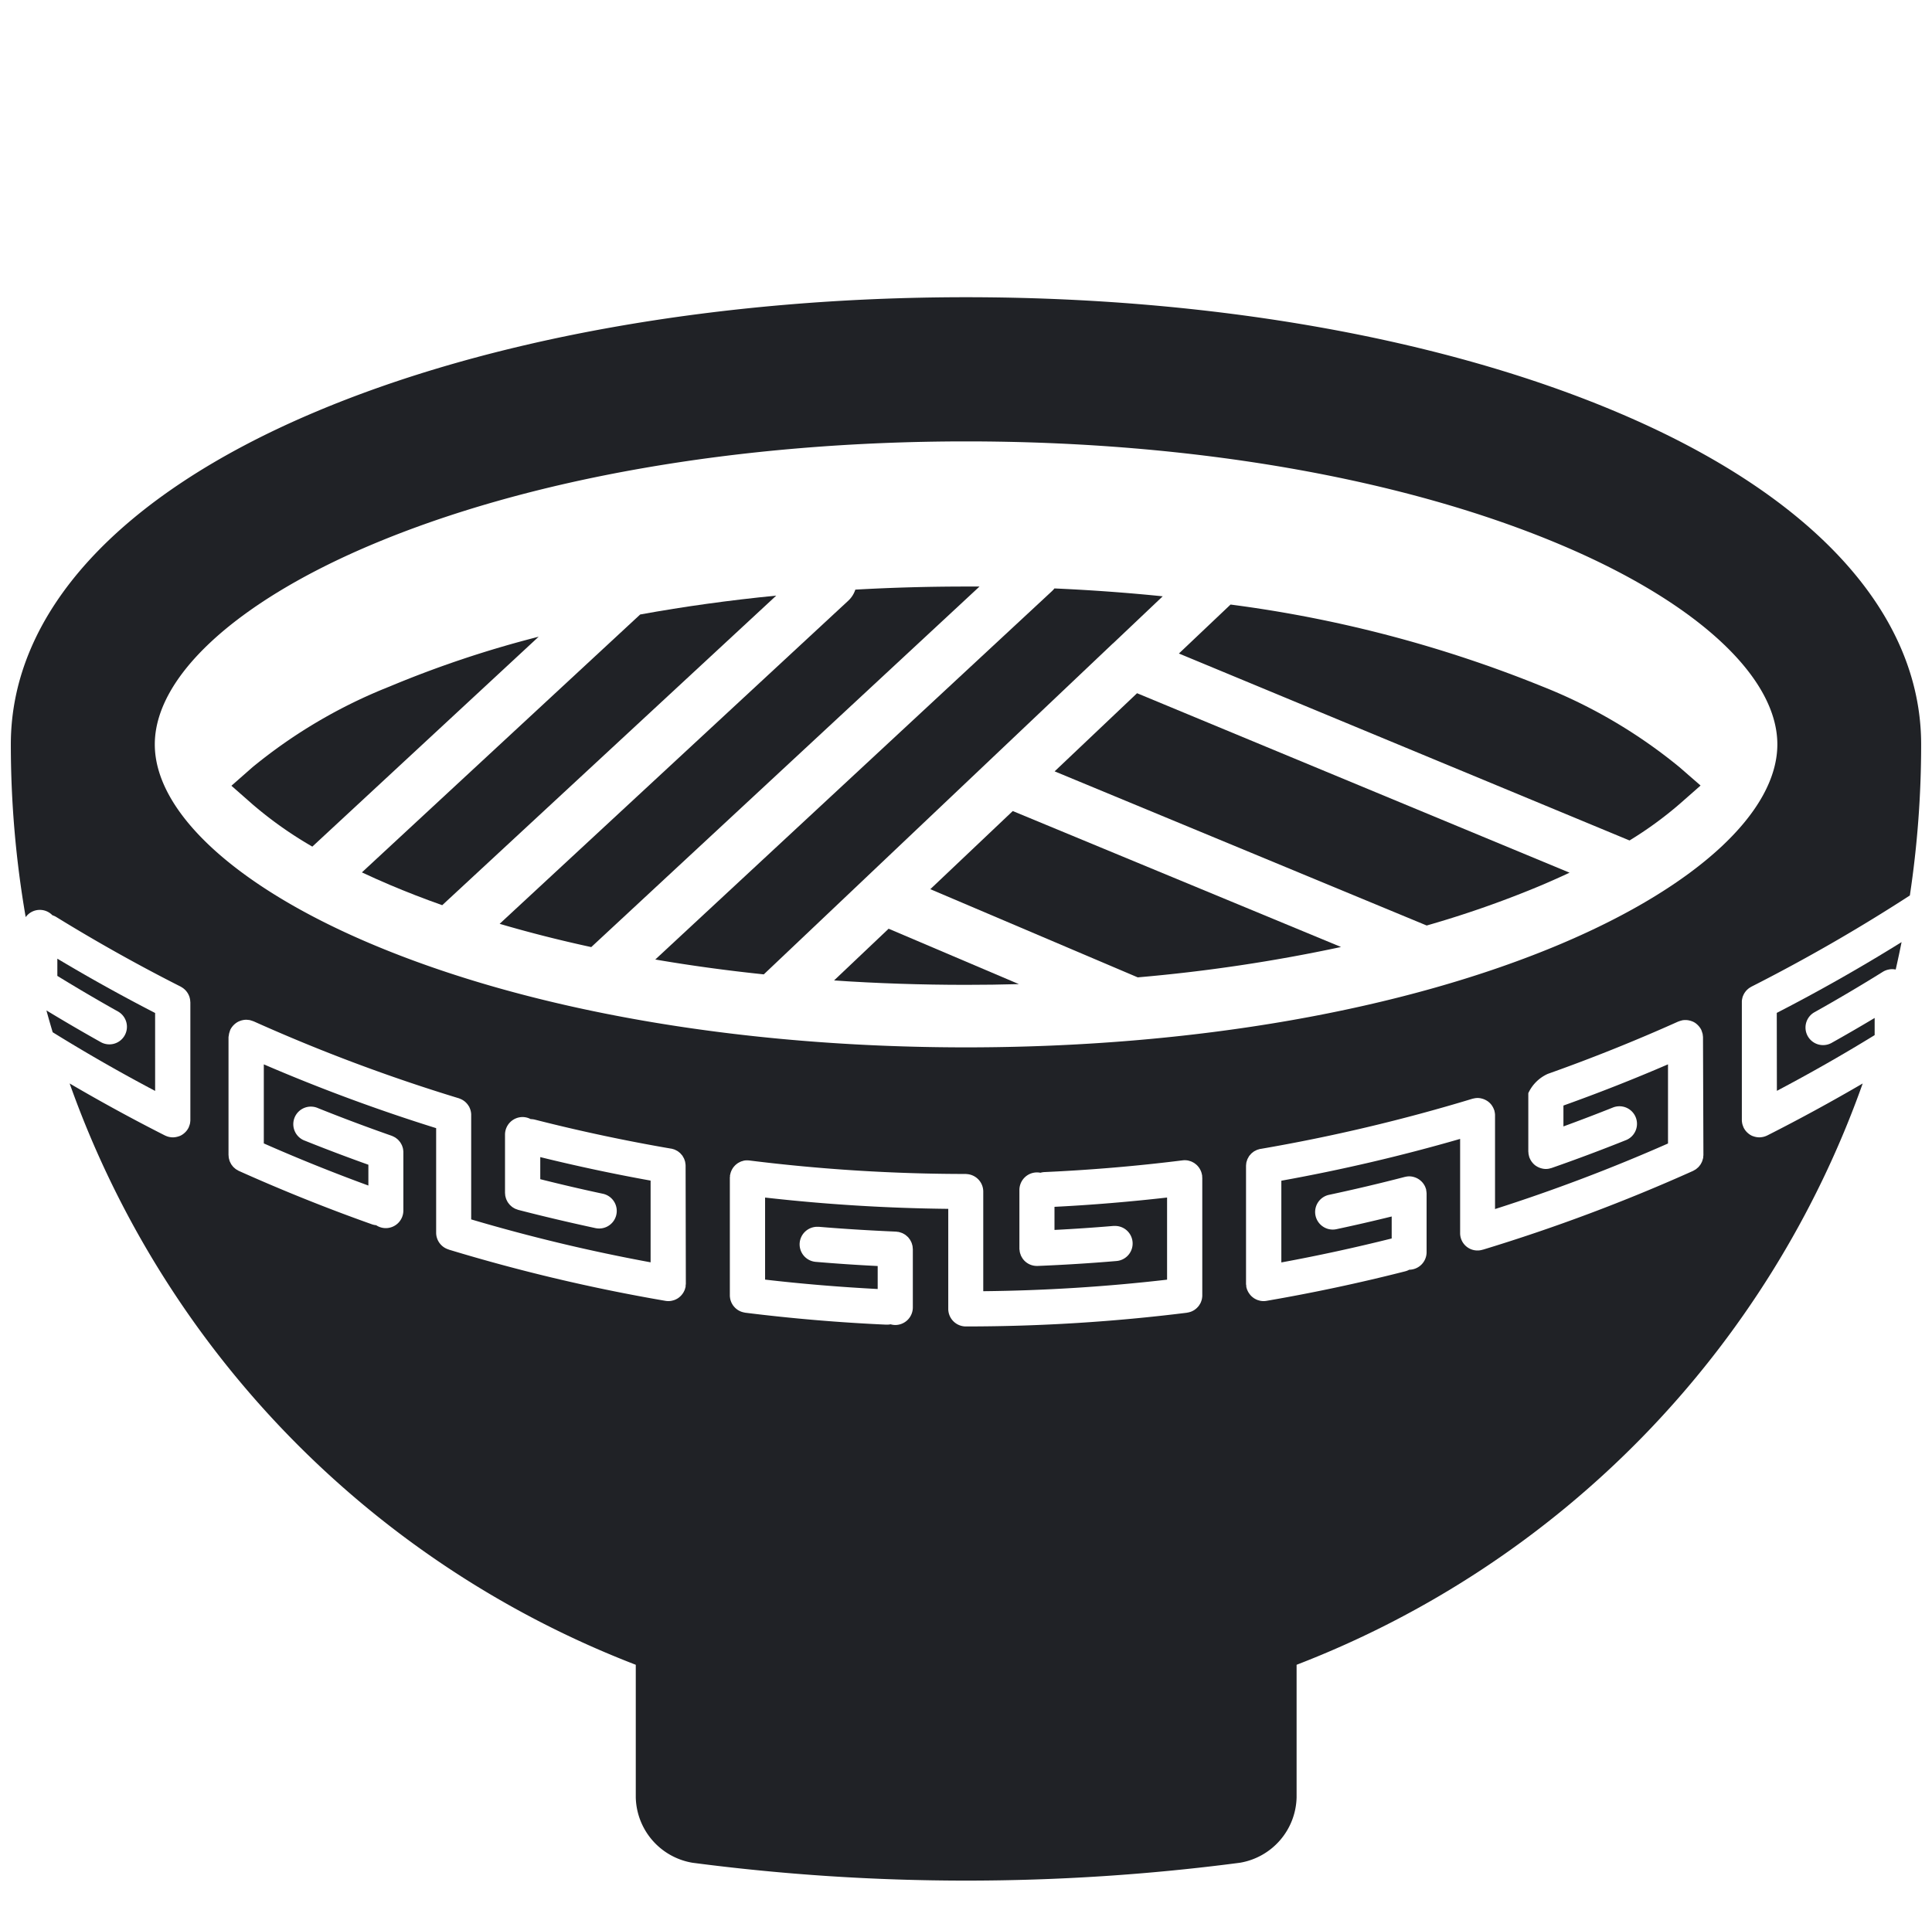
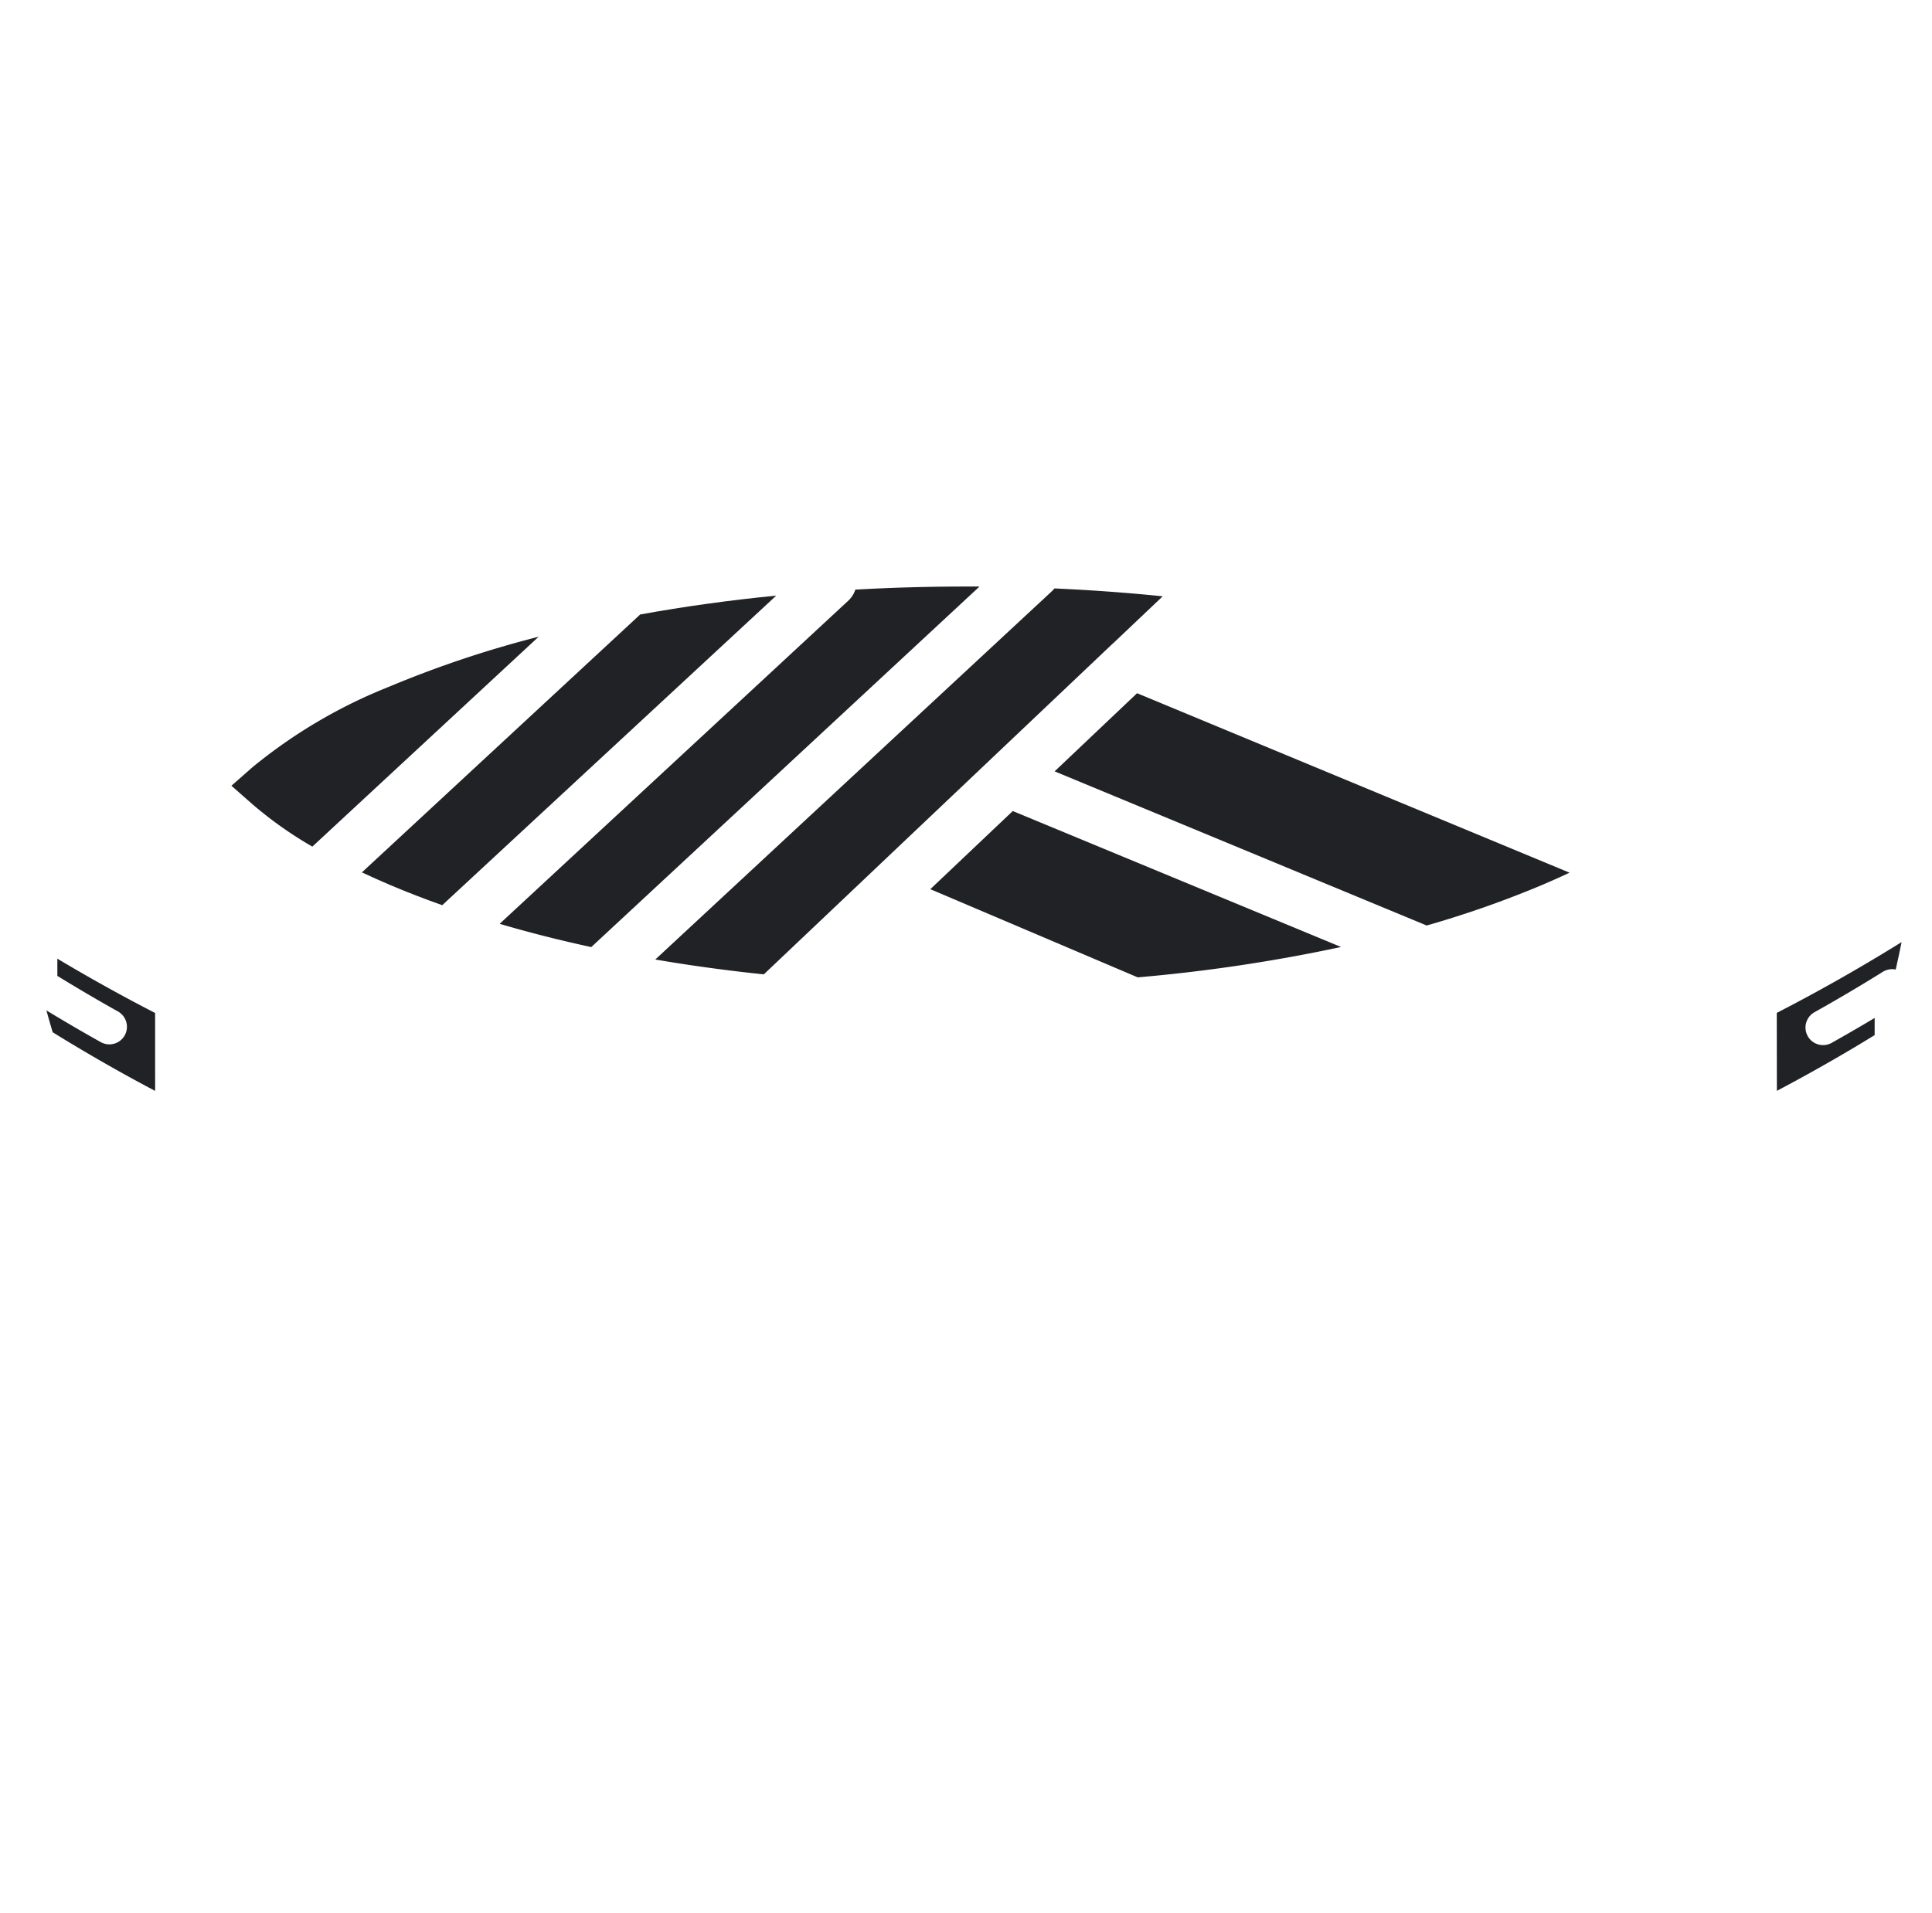
<svg xmlns="http://www.w3.org/2000/svg" width="104" height="103" viewBox="0 0 104 103">
  <defs>
    <clipPath id="clip-path">
      <rect id="長方形_1280" data-name="長方形 1280" width="104" height="103" transform="translate(-231.276 -113.615)" fill="#fff" stroke="#707070" stroke-width="1" />
    </clipPath>
  </defs>
  <g id="icon_restautrant" transform="translate(231.276 113.615)">
    <g id="マスクグループ_30" data-name="マスクグループ 30" clip-path="url(#clip-path)">
-       <path id="パス_5198" data-name="パス 5198" d="M309.06,270.3a27.676,27.676,0,0,0-7.374-4.341,67.945,67.945,0,0,0-16.789-4.413l-2.78,2.636,24.257,10.066a20.217,20.217,0,0,0,2.687-1.957l1.137-1Z" transform="translate(-449.932 -342.61)" fill="#202226" />
      <path id="パス_5199" data-name="パス 5199" d="M69.821,269.309a57.515,57.515,0,0,0-8.028,2.683,27.662,27.662,0,0,0-7.374,4.341l-1.137,1,1.137,1a21.054,21.054,0,0,0,3.219,2.277Z" transform="translate(-272.101 -348.641)" fill="#202226" />
      <path id="パス_5200" data-name="パス 5200" d="M180.285,260.61l2.681-2.542q-2.856-.292-5.828-.424a1.393,1.393,0,0,1-.136.148l-21.351,19.832q2.839.487,5.841.8l5.429-5.147.009-.009,13.351-12.659Z" transform="translate(-351.653 -339.576)" fill="#202226" />
      <path id="パス_5201" data-name="パス 5201" d="M226.514,311.423l-4.438,4.207,11.165,4.748a88.488,88.488,0,0,0,10.944-1.635Z" transform="translate(-403.273 -381.369)" fill="#202226" />
      <path id="パス_5202" data-name="パス 5202" d="M136.82,257.942l-18.761,17.392c1.579.465,3.226.883,4.931,1.253l20.9-19.413c-.242,0-.484,0-.726,0q-3.02,0-5.958.166A1.411,1.411,0,0,1,136.82,257.942Z" transform="translate(-322.439 -339.208)" fill="#202226" />
      <path id="パス_5203" data-name="パス 5203" d="M256.537,282.959l-4.437,4.207,20.028,8.3a55.19,55.19,0,0,0,6.232-2.191c.5-.214.988-.432,1.459-.653Z" transform="translate(-426.605 -359.249)" fill="#202226" />
      <path id="パス_5204" data-name="パス 5204" d="M107.094,259.381c-2.521.248-4.97.588-7.324,1.016L84.79,274.283q.719.338,1.489.666,1.365.58,2.835,1.1Z" transform="translate(-296.585 -340.926)" fill="#202226" />
-       <path id="パス_5205" data-name="パス 5205" d="M201.76,339.848l-2.939,2.786c2.323.156,4.7.236,7.1.236q1.435,0,2.851-.039Z" transform="translate(-385.201 -403.458)" fill="#202226" />
      <path id="パス_5206" data-name="パス 5206" d="M14.444,350.011c-1.779-.916-3.542-1.895-5.263-2.924v.927c1.07.657,2.163,1.3,3.258,1.913a.946.946,0,1,1-.924,1.651c-.979-.548-1.958-1.12-2.922-1.705q.162.591.337,1.175,2.7,1.673,5.515,3.159Z" transform="translate(-237.37 -409.084)" fill="#202226" />
      <path id="パス_5207" data-name="パス 5207" d="M426.54,351.115c1.785-.942,3.549-1.946,5.263-3v-.924c-.773.462-1.553.915-2.334,1.352a.946.946,0,0,1-.923-1.651c1.248-.7,2.494-1.434,3.7-2.187a.941.941,0,0,1,.126-.065l.024-.009a.927.927,0,0,1,.136-.042l.044-.009a.911.911,0,0,1,.169-.017h0a.951.951,0,0,1,.169.017l.023,0q.167-.732.315-1.473c-2.189,1.361-4.436,2.637-6.718,3.811Z" transform="translate(-562.166 -405.996)" fill="#202226" />
-       <path id="パス_5208" data-name="パス 5208" d="M94.55,232.414l-.044.019-.029.013a.963.963,0,0,1-.154.047l-.028.005a.934.934,0,0,1-.172.018.961.961,0,0,1-.173-.017l-.038-.008a.956.956,0,0,1-.152-.047l-.006,0a.929.929,0,0,1-.153-.083l-.016-.012a.936.936,0,0,1-.12-.1l-.015-.014a.964.964,0,0,1-.108-.132l-.01-.016a.96.96,0,0,1-.052-.088c-.005-.01-.008-.021-.012-.031a.858.858,0,0,1-.033-.084.9.9,0,0,1-.029-.094c-.006-.025-.01-.051-.014-.077a.894.894,0,0,1-.011-.111c0-.01,0-.019,0-.029v-6.325c0-.016,0-.031,0-.046,0-.036.005-.072.011-.109s.012-.057.019-.085.006-.037.012-.055.011-.025.016-.038.022-.054.035-.08a1,1,0,0,1,.048-.088c.013-.021.028-.042.043-.062a.856.856,0,0,1,.069-.084c.017-.018.035-.034.052-.05a.958.958,0,0,1,.082-.068c.023-.016.047-.031.072-.045s.034-.024.053-.033a93.577,93.577,0,0,0,8.532-4.912,54.615,54.615,0,0,0,.608-8.132c0-7.054-5.784-13.4-16.288-17.857-9.447-4.013-21.923-6.223-35.13-6.223s-25.682,2.21-35.13,6.223C5.785,197.963,0,204.3,0,211.358a54.539,54.539,0,0,0,.8,9.3.938.938,0,0,1,1.438-.1.947.947,0,0,1,.208.094c2.172,1.337,4.426,2.6,6.7,3.75.018.009.032.021.049.031a.891.891,0,0,1,.079.051.86.86,0,0,1,.074.061c.022.02.042.039.062.06a.8.8,0,0,1,.06.073.875.875,0,0,1,.093.15c.014.029.028.059.04.09s.017.052.024.079.016.064.022.1.007.06.009.091.006.039.006.06v6.325c0,.011,0,.022,0,.033a.856.856,0,0,1-.01.095c0,.031-.008.062-.015.092s-.016.056-.026.084a.925.925,0,0,1-.036.094c0,.009-.007.02-.011.029a.954.954,0,0,1-.052.087l-.01.017a.95.95,0,0,1-.108.131l-.015.014a.922.922,0,0,1-.12.1l-.016.012a.933.933,0,0,1-.153.083l-.006,0a.955.955,0,0,1-.153.047l-.039.008a.853.853,0,0,1-.345,0l-.028-.005a.934.934,0,0,1-.153-.048l-.029-.012-.044-.019q-2.6-1.318-5.129-2.8a52.283,52.283,0,0,0,30.475,31.3v7.141a3.655,3.655,0,0,0,3.052,3.518,113.394,113.394,0,0,0,29.468,0,3.655,3.655,0,0,0,3.052-3.518v-7.141a52.283,52.283,0,0,0,30.474-31.3C98,230.6,96.28,231.538,94.55,232.414Zm-58.214,7.974c0,.023,0,.044-.007.066s0,.062-.007.093c0,.006,0,.011,0,.016,0,.022-.011.043-.017.064a1.031,1.031,0,0,1-.034.11c-.007.018-.017.035-.025.053a.91.91,0,0,1-.058.107c-.009.014-.019.027-.029.041a.964.964,0,0,1-.082.1l-.031.031a1.027,1.027,0,0,1-.1.085l-.035.025a1,1,0,0,1-.119.065l-.039.018a.921.921,0,0,1-.136.042c-.012,0-.024.008-.037.01a.932.932,0,0,1-.183.019.985.985,0,0,1-.161-.014A95.746,95.746,0,0,1,23.6,238.568c-.015,0-.027-.012-.042-.017a.944.944,0,0,1-.663-.9v-5.63a95.372,95.372,0,0,1-9.277-3.435v4.257c1.846.815,3.733,1.574,5.629,2.268v-1.12c-1.144-.409-2.285-.84-3.4-1.288a.946.946,0,1,1,.7-1.755c1.3.521,2.629,1.02,3.953,1.483.01,0,.017.009.027.012a.908.908,0,0,1,.088.041c.028.014.055.028.081.044s.045.033.068.05a.925.925,0,0,1,.077.064c.02.019.037.04.055.061a.935.935,0,0,1,.062.075c.018.025.032.052.047.078s.03.051.042.077a.889.889,0,0,1,.033.089c.01.028.019.056.026.085s.01.058.014.088a.87.87,0,0,1,.01.1c0,.01,0,.019,0,.029v3.134a.947.947,0,0,1-.945.946.937.937,0,0,1-.519-.157.92.92,0,0,1-.219-.046c-2.418-.857-4.83-1.826-7.171-2.877-.027-.012-.051-.029-.076-.044s-.049-.026-.072-.041a.941.941,0,0,1-.095-.078c-.014-.013-.029-.024-.043-.037a.952.952,0,0,1-.078-.094c-.012-.017-.027-.032-.038-.049a1.022,1.022,0,0,1-.049-.091c-.013-.025-.027-.05-.037-.076,0-.006-.006-.01-.008-.016-.01-.025-.014-.052-.021-.078s-.017-.055-.023-.084a.92.92,0,0,1-.012-.121c0-.018-.006-.035-.006-.054v-6.325s0-.006,0-.01A.91.91,0,0,1,11.74,227c0-.021,0-.043.008-.063a.922.922,0,0,1,.029-.1c.009-.028.016-.056.028-.083,0,0,0-.007,0-.01a.911.911,0,0,1,.075-.134l.018-.024a.93.93,0,0,1,.088-.106l.031-.031a.9.9,0,0,1,.107-.088l.023-.017a.922.922,0,0,1,.144-.078l.039-.015a.907.907,0,0,1,.124-.039l.045-.01a.954.954,0,0,1,.171-.018c.02,0,.04,0,.06.006a.952.952,0,0,1,.134.014c.019,0,.036.012.055.017a.94.94,0,0,1,.129.043l.01,0a93.5,93.5,0,0,0,11.056,4.148c.016,0,.03.013.045.018s.057.022.085.035a.978.978,0,0,1,.087.047c.022.014.044.028.066.044a.95.95,0,0,1,.082.068c.019.017.036.035.053.054a.939.939,0,0,1,.066.079c.017.023.033.047.047.071s.021.028.029.043.01.027.017.04a.839.839,0,0,1,.034.083.93.93,0,0,1,.029.094c.007.027.012.053.016.081a.909.909,0,0,1,.011.107c0,.013,0,.026,0,.04v5.618a94.006,94.006,0,0,0,9.658,2.311v-4.4c-1.989-.358-3.979-.782-5.939-1.265v1.189c1.116.281,2.245.545,3.369.784a.946.946,0,0,1-.2,1.871.978.978,0,0,1-.2-.021c-1.388-.3-2.787-.627-4.159-.983-.022-.006-.04-.016-.061-.023s-.063-.021-.093-.034-.056-.029-.083-.045-.05-.029-.074-.046-.05-.04-.074-.062-.043-.038-.063-.059-.04-.047-.059-.071-.037-.048-.054-.074-.028-.05-.041-.076-.029-.057-.041-.087-.018-.056-.026-.085a.92.92,0,0,1-.023-.09c-.006-.033-.008-.066-.01-.1s-.006-.041-.006-.064v-3.135a.947.947,0,0,1,.946-.946.932.932,0,0,1,.435.111.969.969,0,0,1,.229.029c2.408.614,4.872,1.139,7.326,1.56l.015,0a.892.892,0,0,1,.087.024.872.872,0,0,1,.093.029c.023.009.044.022.066.033a.853.853,0,0,1,.1.053c.018.011.033.025.049.038a.906.906,0,0,1,.092.076c.017.017.031.036.047.054a.921.921,0,0,1,.064.074l.006.011c.015.021.025.044.038.067a.956.956,0,0,1,.052.095c.008.018.012.039.019.057a.924.924,0,0,1,.037.119c0,.018,0,.037.007.055a.947.947,0,0,1,.013.13s0,.008,0,.011Zm27.8.631c0,.013,0,.026,0,.039a1.188,1.188,0,0,1-.026.187c-.007.029-.016.056-.026.084s-.022.061-.035.09-.026.05-.041.074-.033.055-.051.082-.036.045-.055.066-.042.047-.064.068-.045.038-.068.057a.905.905,0,0,1-.075.054c-.025.016-.051.029-.078.043s-.057.028-.087.039-.055.018-.084.026a.86.86,0,0,1-.1.023c-.012,0-.023.006-.035.008a96.187,96.187,0,0,1-11.868.739l-.018,0-.018,0a.947.947,0,0,1-.945-.946v-5.386a96.315,96.315,0,0,1-9.86-.608v4.418c2.009.233,4.04.4,6.061.506v-1.238c-1.112-.055-2.23-.13-3.336-.224a.946.946,0,0,1-.863-1.022.95.95,0,0,1,.939-.866c.028,0,.056,0,.084,0,1.375.116,2.774.2,4.159.26a.8.8,0,0,1,.083.012c.028,0,.057.005.084.012a1.038,1.038,0,0,1,.1.031c.024.008.049.015.072.025a.948.948,0,0,1,.1.053c.021.012.043.023.062.037a.969.969,0,0,1,.08.066c.021.018.042.035.061.055l.016.014c.018.02.031.042.047.062a.825.825,0,0,1,.051.068.928.928,0,0,1,.049.09c.012.024.025.047.035.072a.912.912,0,0,1,.031.1c.007.027.016.053.021.08a1,1,0,0,1,.01.1c0,.023.007.046.007.07v3.135a.947.947,0,0,1-.946.946.936.936,0,0,1-.251-.038.949.949,0,0,1-.19.019H47.12c-2.527-.113-5.079-.33-7.588-.643-.012,0-.023-.006-.035-.008a.907.907,0,0,1-.1-.023c-.029-.008-.057-.016-.084-.026a.908.908,0,0,1-.086-.039c-.027-.013-.054-.027-.08-.043s-.05-.035-.074-.053-.047-.037-.069-.058a.823.823,0,0,1-.063-.067c-.019-.022-.039-.044-.056-.067s-.035-.053-.051-.08a.866.866,0,0,1-.041-.076.85.85,0,0,1-.035-.088c-.01-.029-.02-.058-.027-.087a1.286,1.286,0,0,1-.026-.188c0-.012,0-.024,0-.036v-6.324c0-.02,0-.038.006-.057s0-.04,0-.06.006-.025.009-.039a.794.794,0,0,1,.018-.08.886.886,0,0,1,.029-.094c.01-.025.02-.05.032-.074a.925.925,0,0,1,.045-.084c.014-.023.029-.046.045-.068a.881.881,0,0,1,.058-.07c.019-.022.038-.042.059-.062s.043-.037.066-.055a.855.855,0,0,1,.073-.053c.023-.014.048-.027.072-.039s.055-.029.084-.041.055-.017.082-.025a.634.634,0,0,1,.222-.038c.015,0,.029,0,.044,0h0a1,1,0,0,1,.115.007,94.228,94.228,0,0,0,11.634.725c.016,0,.032,0,.048.005a.945.945,0,0,1,.9.941V240.8a94.274,94.274,0,0,0,9.895-.621v-4.422c-2.011.228-4.042.4-6.061.5v1.244c1.061-.054,2.126-.126,3.176-.215.027,0,.054,0,.081,0a.946.946,0,0,1,.079,1.889c-1.4.119-2.831.208-4.244.265h-.039a.947.947,0,0,1-.189-.019h0a.939.939,0,0,1-.477-.257l0,0a.918.918,0,0,1-.111-.135c-.006-.008-.01-.018-.015-.027a.929.929,0,0,1-.07-.129c-.008-.019-.013-.039-.02-.059a.87.87,0,0,1-.035-.112.8.8,0,0,1-.012-.084c0-.028-.01-.055-.012-.084,0-.007,0-.013,0-.02s0-.012,0-.018V235.35a.947.947,0,0,1,.946-.946.915.915,0,0,1,.185.019.936.936,0,0,1,.214-.037c2.477-.111,4.979-.323,7.437-.631a.982.982,0,0,1,.116-.007h0l.019,0a.972.972,0,0,1,.162.016c.025.005.048.014.072.021a.811.811,0,0,1,.1.031.777.777,0,0,1,.074.036.92.92,0,0,1,.082.045c.023.015.044.032.066.049s.05.039.073.06.037.038.055.058a.946.946,0,0,1,.06.074c.016.022.03.044.044.067a.818.818,0,0,1,.045.084c.012.025.023.051.033.076s.02.059.028.09.014.057.019.086c0,.012.006.024.008.036s0,.039,0,.058.006.039.006.06Zm26.976-7.556c0,.029-.006.055-.008.083s0,.06-.009.089a.9.9,0,0,1-.029.1c-.007.024-.013.048-.022.072a.978.978,0,0,1-.045.092c-.013.024-.024.049-.039.072a.863.863,0,0,1-.054.071.8.8,0,0,1-.061.074c-.019.02-.041.037-.062.055s-.05.044-.077.064a.846.846,0,0,1-.086.05c-.022.012-.042.027-.065.038a95.4,95.4,0,0,1-11.281,4.232c-.019.006-.039.009-.058.014a.933.933,0,0,1-1.2-.908V232.6a95.94,95.94,0,0,1-9.624,2.251v4.4c1.992-.366,3.983-.8,5.94-1.29v-1.184c-.989.244-1.985.473-2.976.684a.969.969,0,0,1-.2.021.951.951,0,0,1-.924-.749.945.945,0,0,1,.728-1.122c1.36-.29,2.732-.614,4.077-.964l.031-.006.039-.008a.956.956,0,0,1,.169-.017.935.935,0,0,1,.177.018c.016,0,.031.008.046.012a.971.971,0,0,1,.121.038l.05.022a.941.941,0,0,1,.107.058l.042.028a1,1,0,0,1,.1.084c.009.009.019.016.028.026a.949.949,0,0,1,.192.285c.006.014.01.03.015.044a.83.83,0,0,1,.033.093c0,.008,0,.016,0,.025a.879.879,0,0,1,.014.091.949.949,0,0,1,.01.1c0,.008,0,.015,0,.023V238.7a.946.946,0,0,1-.935.944.93.93,0,0,1-.207.083c-2.455.627-4.97,1.162-7.475,1.592a.972.972,0,0,1-.16.014.935.935,0,0,1-.183-.019c-.013,0-.026-.007-.039-.011a.946.946,0,0,1-.133-.041c-.014-.006-.028-.013-.042-.02a.966.966,0,0,1-.116-.063l-.037-.027a.965.965,0,0,1-.1-.083c-.012-.011-.023-.022-.034-.034a.848.848,0,0,1-.08-.1c-.011-.014-.021-.029-.031-.044a.906.906,0,0,1-.056-.1c-.009-.019-.019-.038-.027-.058a.915.915,0,0,1-.033-.1c-.006-.023-.014-.045-.018-.069,0-.005,0-.01,0-.015,0-.026,0-.052-.006-.078s-.008-.054-.008-.082v-6.324s0-.008,0-.012a.945.945,0,0,1,.012-.12c0-.022,0-.044.008-.066a.927.927,0,0,1,.033-.108c.008-.023.013-.047.023-.069s.031-.057.046-.085.027-.052.043-.076l.006-.01c.018-.025.039-.045.059-.068s.033-.041.052-.06a.954.954,0,0,1,.089-.073c.018-.014.034-.029.053-.041a.9.9,0,0,1,.1-.052c.023-.012.044-.025.068-.034s.061-.019.092-.029a.9.9,0,0,1,.088-.024l.015,0a93.9,93.9,0,0,0,11.4-2.7c.018-.005.036-.008.054-.012l.052-.011a.864.864,0,0,1,.346,0l.043.011a.97.97,0,0,1,.128.04l.037.016a.946.946,0,0,1,.131.071l.017.01a.94.94,0,0,1,.248.249l.011.019a.958.958,0,0,1,.068.125c.008.018.015.037.022.055s.016.037.023.057.005.029.009.043a.869.869,0,0,1,.017.088.94.94,0,0,1,.011.1c0,.014,0,.027,0,.04v5.038a93.584,93.584,0,0,0,9.311-3.53v-4.262c-1.851.8-3.737,1.542-5.629,2.219v1.124c.905-.331,1.808-.676,2.7-1.032a.946.946,0,0,1,.7,1.756c-1.33.534-2.687,1.043-4.034,1.513-.025.009-.051.013-.077.02s-.039.012-.059.016a.868.868,0,0,1-.349,0l-.05-.012a.954.954,0,0,1-.115-.036l-.051-.021a.9.9,0,0,1-.113-.061c-.011-.007-.022-.012-.033-.02a.918.918,0,0,1-.129-.107.2.2,0,0,1-.017-.019.954.954,0,0,1-.09-.109c-.01-.014-.019-.029-.028-.044a.878.878,0,0,1-.055-.1c-.008-.018-.017-.036-.024-.055s-.01-.02-.014-.032-.009-.041-.014-.06-.016-.059-.022-.09a.925.925,0,0,1-.011-.108c0-.018-.006-.035-.006-.054v-3.135a2.1,2.1,0,0,1,1.051-1.04c2.373-.842,4.737-1.791,7.027-2.82l.009,0a.919.919,0,0,1,.136-.045c.017,0,.032-.012.048-.015a.91.91,0,0,1,.17-.018l.024,0a.956.956,0,0,1,.17.017l.049.011a.838.838,0,0,1,.12.037l.042.015a1.007,1.007,0,0,1,.142.077l.025.019a.938.938,0,0,1,.1.086l.033.033a1.144,1.144,0,0,1,.084.1l.02.028a.938.938,0,0,1,.074.133s0,.006,0,.009a.817.817,0,0,1,.032.093c.009.028.02.056.027.085s.006.049.009.073a.96.96,0,0,1,.012.115s0,.008,0,.012Zm-7.583-11.4c-8.513,3.616-19.916,5.608-32.108,5.608s-23.6-1.991-32.108-5.608c-7.241-3.076-11.563-7.078-11.563-10.705s4.322-7.63,11.563-10.706c8.513-3.616,19.916-5.608,32.108-5.608s23.6,1.991,32.108,5.608c7.24,3.076,11.563,7.078,11.563,10.706S90.765,218.988,83.525,222.064Z" transform="translate(-230.693 -284.893)" fill="#202226" />
    </g>
  </g>
</svg>